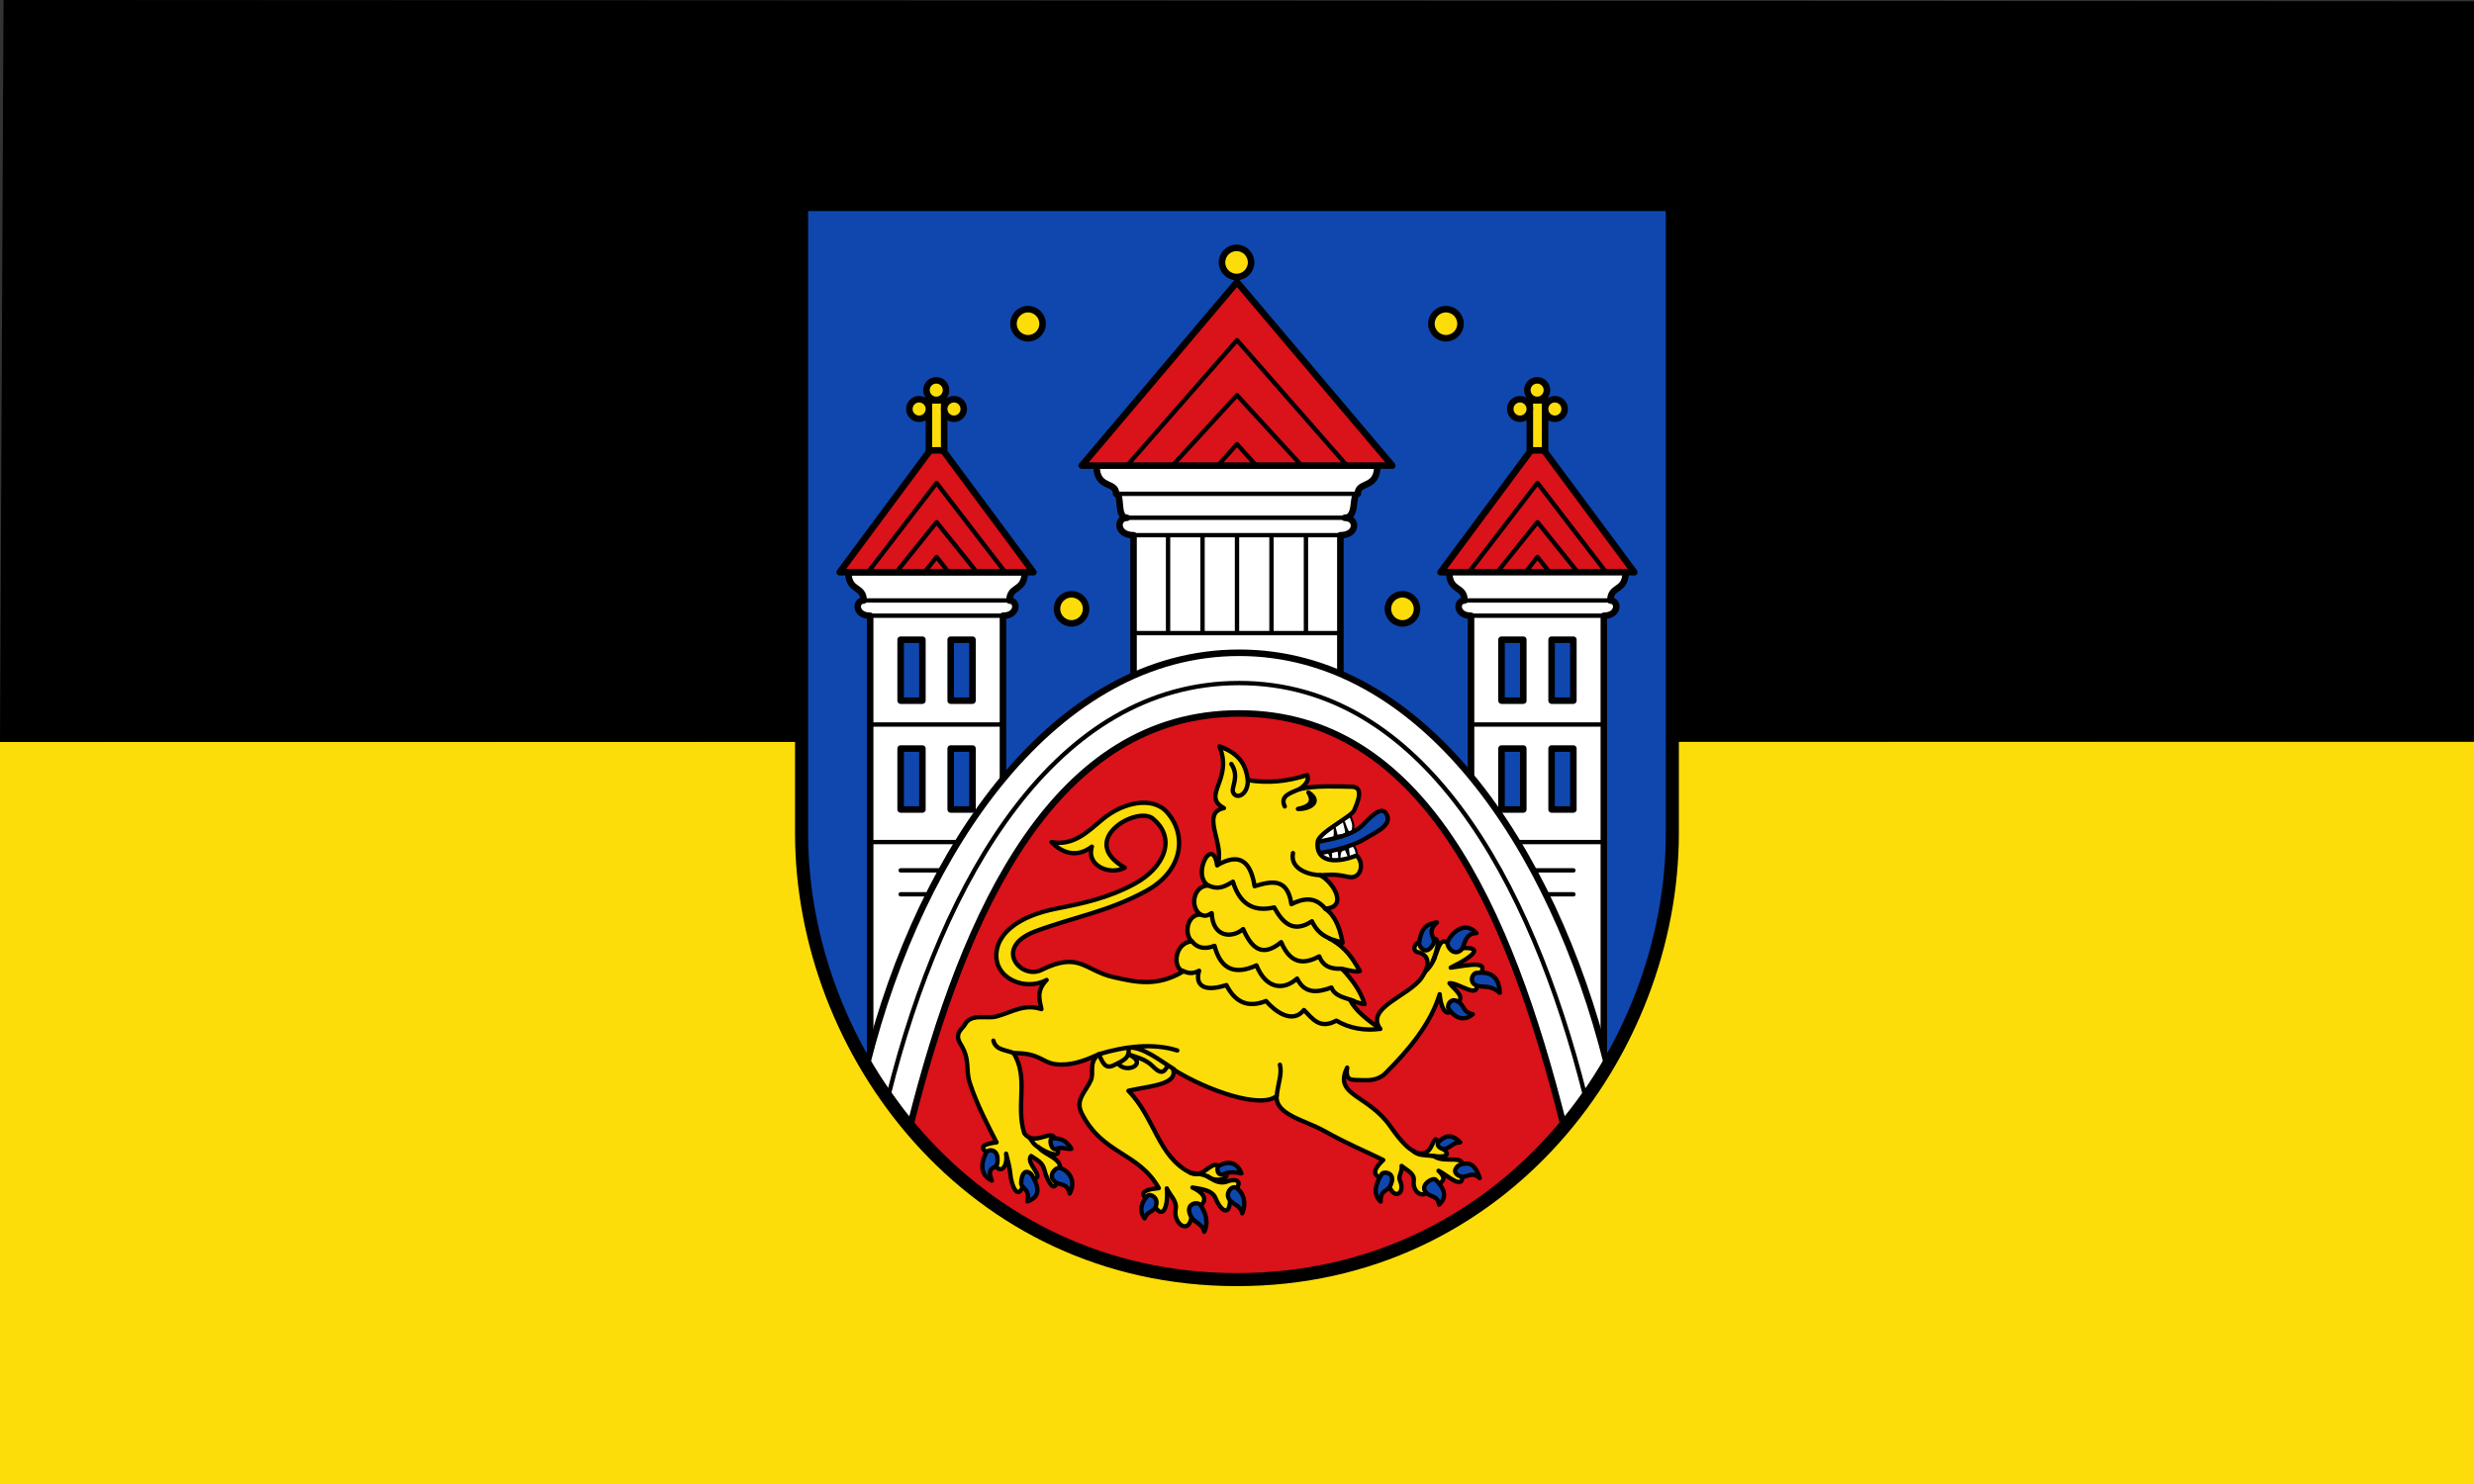
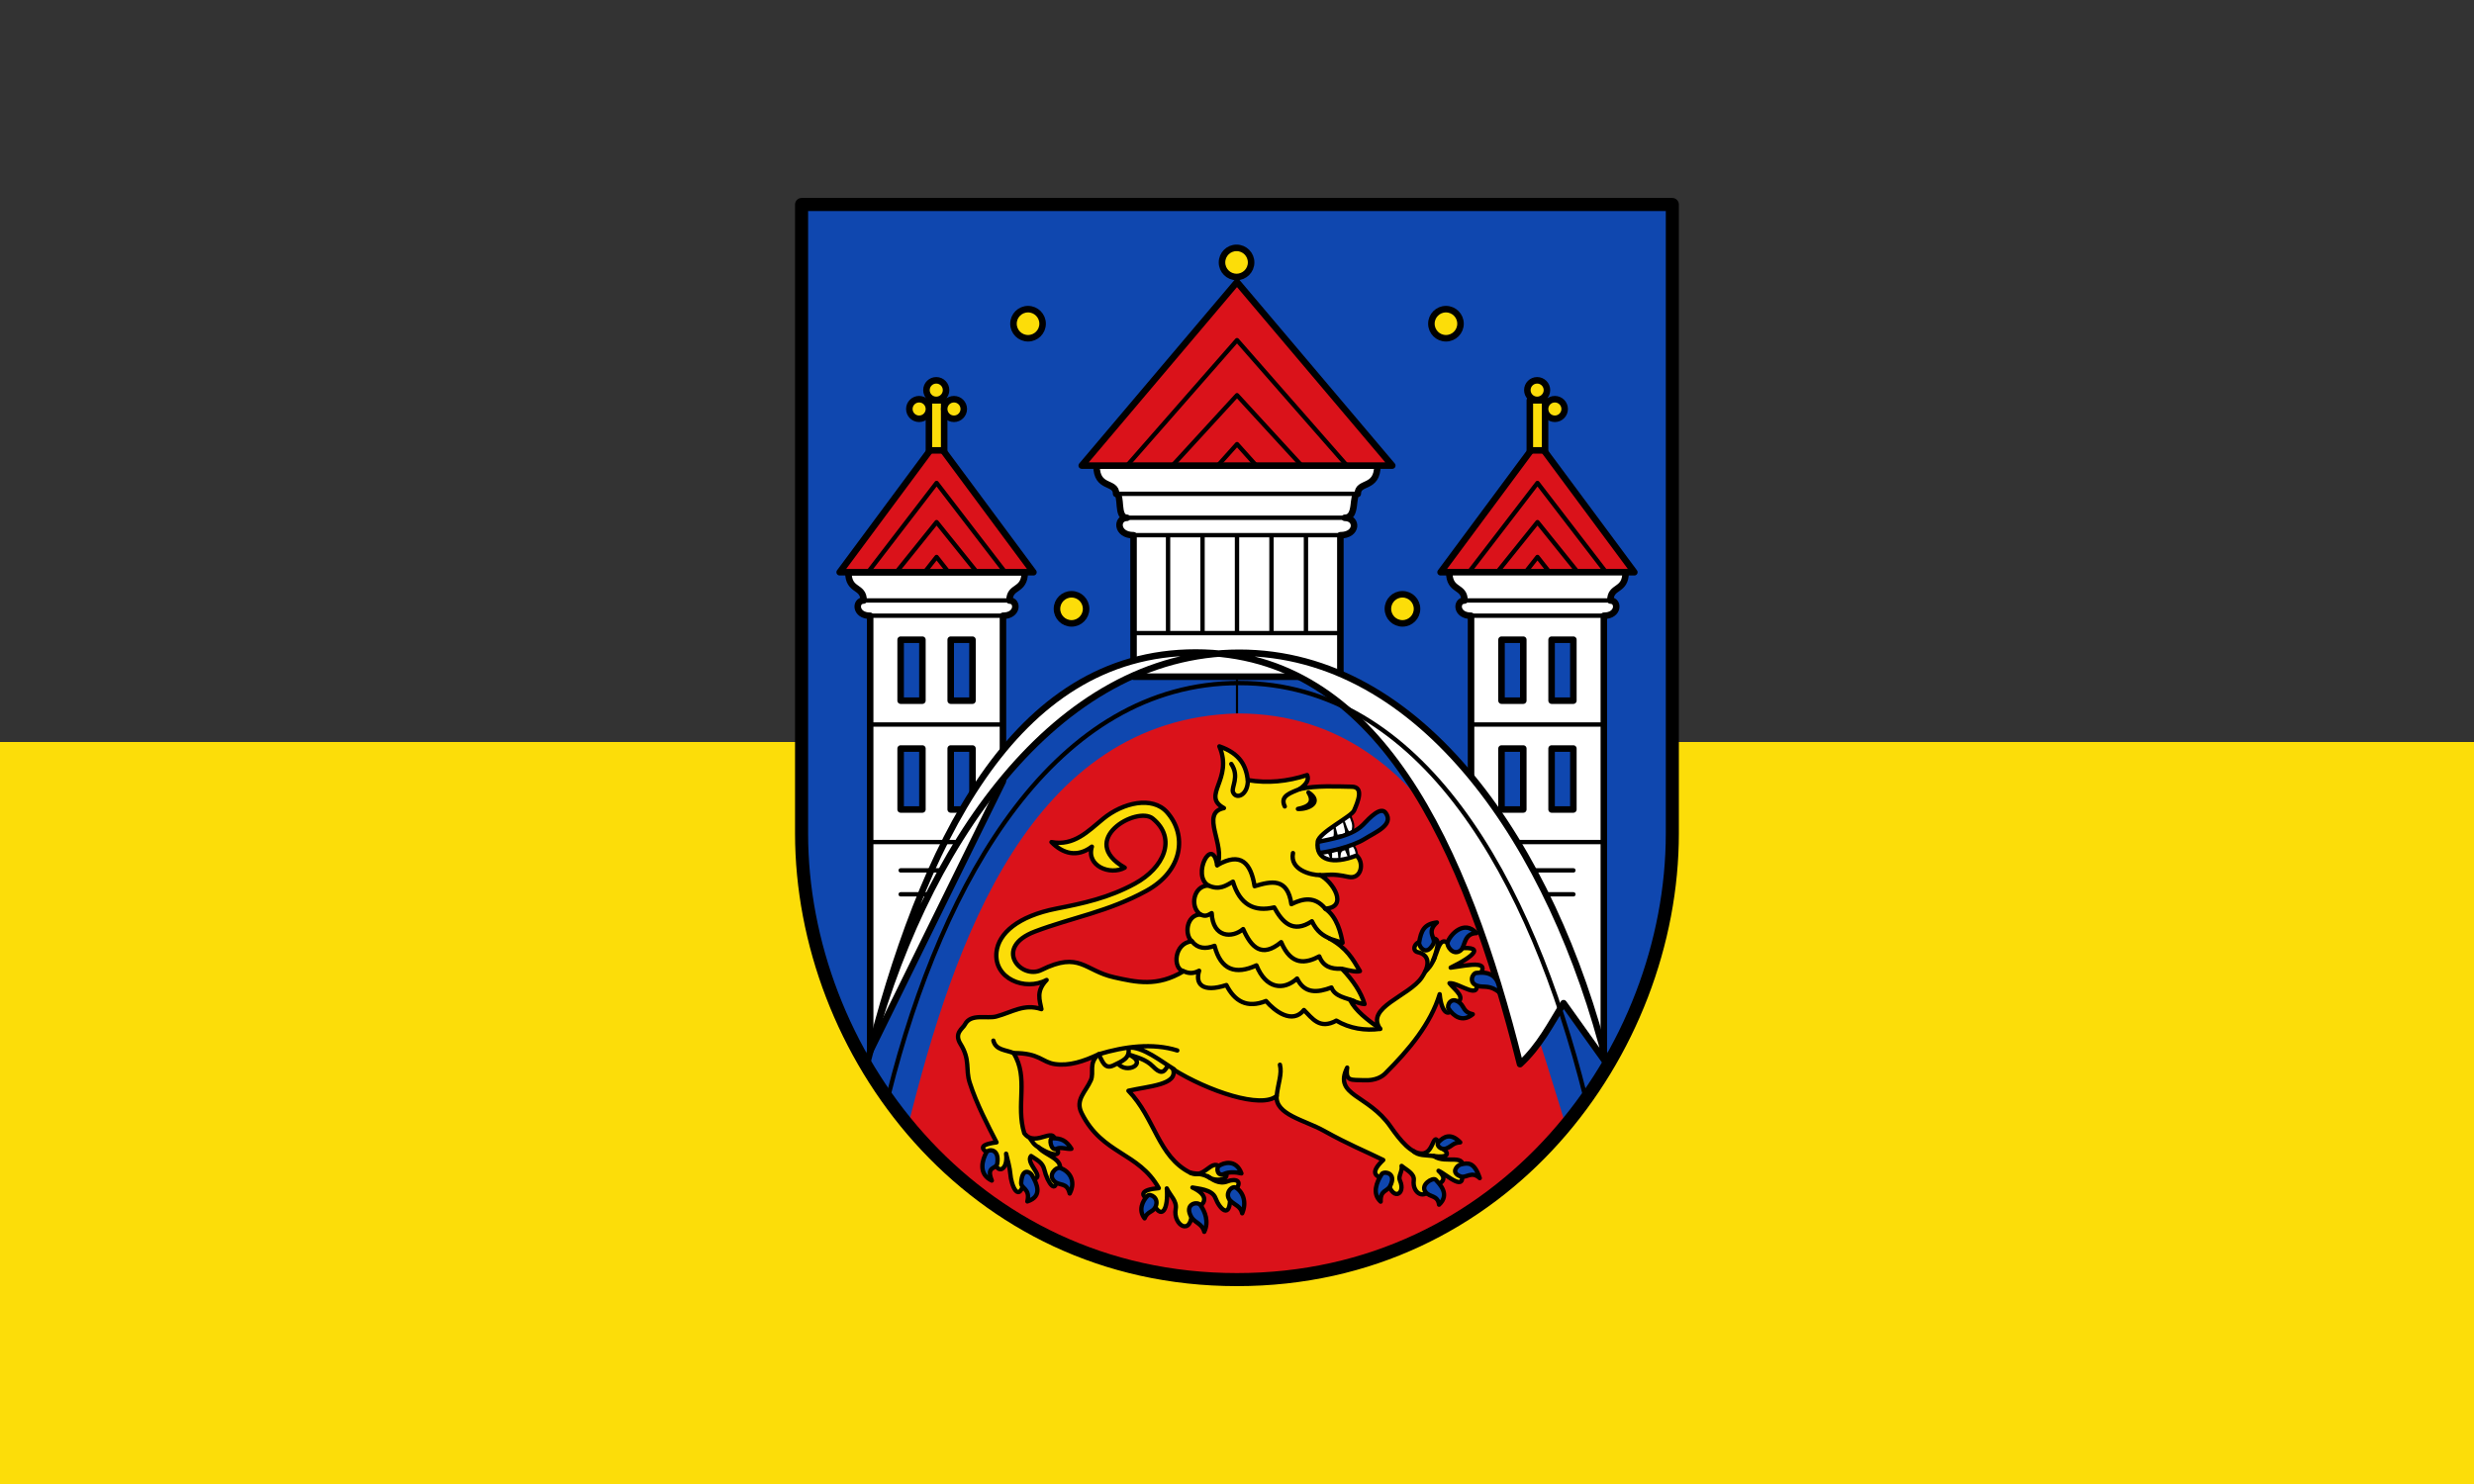
<svg xmlns="http://www.w3.org/2000/svg" height="300" width="500">
  <rect width="100%" height="100%" fill="#333333" stroke="none" />
  <path fill="#fcdd09" d="M0 300h500V150H0z" />
-   <path d="M0 150 .715 0l499.28.255-.031 149.58" color="#000" />
  <path d="M337.98 41.34H162v127.15c0 43.996 34.1 90.19 87.991 90.19 53.894 0 87.991-46.2 87.991-90.19V41.34" fill="#0f47af" />
  <g stroke="#000">
    <g fill-rule="evenodd">
      <path d="M250 131.96v12.32" fill="none" stroke-width=".44" />
      <g stroke-linejoin="round" stroke-linecap="round">
        <g stroke-width="1.32">
          <path d="M171.46 115.68c0 3.96 3.08 2.64 3.08 5.72-1.76 0-1.76 3.08 1.32 3.08v88l26.84-54.56v-33.44c3.08 0 3.08-3.08 1.32-3.08 0-3.08 3.08-1.76 3.08-5.72z" fill="#fff" />
          <g fill="#0f47af">
            <path d="M182.02 129.32h4.4v12.32h-4.4zM192.14 129.32h4.4v12.32h-4.4zM182.02 151.32h4.4v12.32h-4.4zM192.14 151.32h4.4v12.32h-4.4z" />
          </g>
        </g>
        <path d="m189.28 89.28 19.58 26.4H169.7z" fill="#da121a" stroke-width="1.32" />
        <g stroke-width="1.32">
          <path d="M187.74 80.92v10.12h3.08V80.92z" fill="#fcdd09" />
          <path d="m310.72 89.28-19.58 26.4h39.16z" fill="#da121a" />
          <path d="M328.54 115.68c0 3.96-3.08 2.64-3.08 5.72 1.76 0 1.76 3.08-1.32 3.08v88l-26.84-54.56v-33.44c-3.08 0-3.08-3.08-1.32-3.08 0-3.08-3.08-1.76-3.08-5.72z" fill="#fff" />
          <g fill="#0f47af">
            <path d="M317.98 129.32h-4.4v12.32h4.4zM307.86 129.32h-4.4v12.32h4.4zM317.98 151.32h-4.4v12.32h4.4zM307.86 151.32h-4.4v12.32h4.4z" />
          </g>
          <path d="M225.57 99.84c1.305.084 0 4.84 2.2 4.84-2.2 0-2.2 3.52 1.32 3.52v28.6h41.8v-28.6c3.52 0 3.52-3.52.88-3.52 2.64 0 1.32-4.84 2.64-4.84 0-2.64 3.96-.88 3.96-5.72h-56.76c0 4.84 3.96 3.08 3.96 5.72z" fill="#fff" />
          <path d="m250 57.02 31.38 37.1h-62.76L250 57.02" fill="#da121a" />
        </g>
      </g>
    </g>
    <g fill="#fcdd09" stroke-linejoin="round" stroke-linecap="round" stroke-width="1.32">
      <circle cy="53.05" cx="249.91" r="2.943" />
      <circle cy="65.44" cx="207.77" r="2.943" />
      <circle cy="65.44" cx="292.23" r="2.943" />
      <circle cy="123.08" cx="216.56" r="2.943" />
      <circle cy="123.08" cx="283.44" r="2.943" />
    </g>
  </g>
  <g fill-rule="evenodd">
    <path d="M250 144.23c-41.775 1.182-57.17 46.11-66.44 83.21 38.551 43.47 99.67 39.38 132.77-.308-10.129-32.71-23.594-83.04-66.33-82.903" fill="#da121a" />
-     <path d="M324.8 215.12c-11-44-37.4-83.16-74.36-83.16s-64.24 39.16-75.24 83.16l8.8 12.32c11-44 29.48-83.21 66.44-83.21 36.96 0 54.56 39.21 65.56 83.21 3.979-3.689 6.191-8.08 8.8-12.32z" fill="#fff" stroke="#000" stroke-linejoin="round" stroke-linecap="round" stroke-width="1.32" />
+     <path d="M324.8 215.12c-11-44-37.4-83.16-74.36-83.16s-64.24 39.16-75.24 83.16c11-44 29.48-83.21 66.44-83.21 36.96 0 54.56 39.21 65.56 83.21 3.979-3.689 6.191-8.08 8.8-12.32z" fill="#fff" stroke="#000" stroke-linejoin="round" stroke-linecap="round" stroke-width="1.32" />
  </g>
  <g stroke="#000" stroke-linejoin="round" stroke-linecap="round">
    <path d="M337.98 41.34H162v127.15c0 43.996 34.1 90.19 87.991 90.19 53.894 0 87.991-46.2 87.991-90.19V41.34" fill="none" stroke-width="2.64" />
    <g fill-rule="evenodd">
      <path d="M273.32 168.09c-.813.902-1.188-.462-1.694-1.869.546 2.314.986 2.57-1.46 2.746l-.526-1.986c.814 4.437-2.055 3.213-3.33 3.038.455-2.161 6.574-5.328 6.574-5.328.174 1.11.955 1.735.436 3.4zm.935 4.848c-.032-.577-.241-1.623-.935-2.161-1.379.442-.759.944-.759 2.278l-.584-1.402c-1.379.09-1.189 1.034-1.285 1.694-.117-.974.062-2.317-1.694-1.051v1.051c-.723-1.982-.966-1.045-2.22-.73 1.83 2.293 5 1 7.477.321z" fill="#fff" stroke-width=".44" />
      <g stroke-width=".88">
        <path d="M264.29 170.68c3.174-.908 8.499-1.258 11.156-3.924 1.426-1.525 3.641-3.804 4.626-2.396 1.682 2.403-2.157 3.907-4.213 5.205-2.527 1.595-7.514 2.796-10.757 3.063z" fill="#0f47af" />
        <path d="M273.67 163.83c.743-1.7 2.042-4.753-.467-4.79-2.931-.044-7.244-.283-10.515.467 1.314-.941 1.931-1.883 1.485-2.824-3.996 1.308-7.992 1.692-11.988 1.017-.349-2.795-1.465-5.334-5.745-6.819 2.868 6.721-3.747 9.927.92 12.481-4.942.996.45 7.59-1.374 11.546-.948-6.214-5.233 2.073-1.758 4.109-3.042 0-3.818 4.328-1.636 5.841-2.886.131-3.214 4.17-1.718 5.428-3.59.344-3.94 5.508-1.69 6.06-5.324 3.212-9.584 2.203-13.994 1.225-6.06-1.344-6.943-5.335-14.73-1.487-4.108 2.03-9.857-4.537-1.253-7.791 7.509-2.84 14.746-3.957 22.486-8.209 7.363-4.045 8.285-11.26 4.152-15.898-2.95-3.31-8.9-1.952-12.906 1.345-3.066 2.524-5.9 5.55-10.435 4.702 2.308 2.349 5.201 3.172 8.167.92-1.207 3.905 3.705 5.872 6.639 4.246-9.703-5.57 2.469-12.549 5.665-9.925 4.989 4.097 2.146 10.01-3.588 13.14-5.338 2.915-10.5 4.01-15.856 5.058-7.852 1.541-11.7 5.04-12.132 8.735-.635 5.444 5.805 8.02 10.126 5.701-2.186 2.27-1.397 4.044-1.053 5.893-3.484-1.157-5.841.598-9.113 1.485-1.924.521-5.169-.687-6.358 1.634-.407.795-2.245 1.72-.9 3.887 2.058 3.316.992 5.081 1.881 7.865 1.388 4.346 3.7 8.713 5.417 12.06-4.355.558-2.778 1.691-.399 2.901.022 3.885 2.838 3.02 2.337-.607.261 1.039.786 3.01.856 4.098.136 2.103 1.724 6.488 2.951 1.014 5.667.544-.176-2.936 1.239-4.645 1.183.821 2.321 1.262 2.677 2.757.65 2.728 2.6 5.453 2.49 1.176 2.471-3.197-2.247-3.878-3.684-5.707 3.02 2.027 5.137 1.801 3.285-.177.621-5.085-3.761.613-6.146-2.665-1.766-5.65.975-11.198-2.16-16.193 5.272-.018 5.697 1.843 8.347 2.227 2.868.416 5.799-.534 8.838-1.979-2.12 1.819-.854 3.628-1.57 5.248-1.068 2.415-3.211 3.941-1.852 6.66 4.192 8.389 11.465 7.811 15.587 15.15-3.643.287-4.13 1.497-1.336 2.636 1.911 4.292 3.318 1.551 2.957-2.584.699 1.492 2.088 2.557 1.793 4.166-.594 3.242 3.281 5.752 3.294.354 3.376-1.419 3.18-3.253.094-4.699 1.016.246 3.961.329 4.641 2.103.899 2.345 3.089 4.48 2.975-.411 3.41-3.278.918-3.51-.489-2.949-1.778.709-3.187-.439-4.09-1.026 1.716 1.528 5.748.385 2.818-1.414-1.816-2.811-3.307 2.194-6.278.715-6.552-3.261-7.11-11.03-12.512-16.576 4.152-.956 10-1.187 9.03-4.333 7.07 4.406 17.871 8.06 20.921 5.377-.306 3.767 5.666 4.891 9.481 7.01 5.28 2.932 8.05 3.968 12.06 5.938-2.553 2.415-1.972 3.525.758 3.739.907 4.892 3.919 3.279 2.616.403-.404-.891.555-1.85.339-2.945.928.796 2.639 1.523 2.46 2.913-.348 2.693 2.39 4.141 3.439 1.319 2.01-.609 3.668-1.333 1.565-3.243 1.654.744 5.656 4.677 4.633.083 1.321-3.926-3.146-1.316-5.559-3.054 2.786.375 3.446-.485 1.461-1.716-1.84-4.312-1.142 1.081-3.83 1.188-2.19.087-4.398-2.563-6.403-5.442-4.588-6.59-11.584-6.178-8.762-11.917-.396 2.877.841 2.425 3.359 2.552 2.411.121 3.722-.753 4.352-1.383 4.821-4.822 9.162-10.02 10.982-16.01.369 4.058 2.103 4.933 3.038 1.986 2.635-1.172.084-2.744-1.051-4.206 1.907-.17 6.665 3.888 5.257-.701 3.918-4.259-1.175-2.973-5.02-2.453 4.607-2.239 7.622-4.726.467-3.739-2.809-4.02-2.968.797-4.084 2.423 2.096-5.23.457-4.924-1.524-4.058-2.207-.16-2.839 1.976-1.5 2.252 1.646.339 3.02 1.807.799 5.109-2.549 3.782-11.478 6.06-8.412 10.398-2.604-1.831-5.01-3.703-6.075-5.842.989.304 2.071.792 2.921.818-.712-2.376-2.288-4.751-4.556-7.127 1.468.364 2.916.713 3.622.467-1.45-2.471-2.719-4.694-6.075-6.542l2.57.818c-.333-1.824-1.069-5.234-3.505-6.893 4.739-.296 1.568-5.467-1.051-6.776 1.726.025 2.301-.398 5.725.35 2.659.581 3.274-2.921 1.636-4.323-4.748 1.869-8.324 1.02-7.828-2.804.242-1.866 6.807-5.04 7.36-6.309z" fill="#fcdd09" />
        <path d="M288.01 196.46c.63-.644 1.261-1.23 1.891-2.781m-4.32 38.967c1.018 1.056 2.643.835 4.231 1.057m-49.23 3.37c1.316.298 2.427.082 4.02 1.072m-36.425-7.989c.468.619.79 1.287 1.695 1.76m48.803-16.67c.462 1.872-.365 3.666-.653 6.295m-32.1-6.602c1.611 2.324 6.407.053 2.083-1.814 1.673.621 3.506.937 5.02 2.479 1.399 1.425 2.179 1.425 2.932-.109m1.973-3.139c-4.955-1.556-10.683-.814-15.892.774.751 1.296 1.147 3.211 3.097 2.2 1.546-.801 3.376-1.34 2.895-3.55 2.952-.264 6.693 2.836 9.249 4.376m-36.515-5.783c.498 1.949 2.454 1.827 4.089 2.509m74.08-4.893c-3.036.414-6.135-.055-8.859-1.664-3.365 1.866-4.824-.425-6.546-2.144-2.364 2.951-5.887.239-7.663-1.822-3.855 1.546-6.336.053-8.01-3.222-4.859 1.599-6.339-.223-5.511-2.896-1.341.713-2.27.466-3.15.104m1.69-6.06c1.186 1.494 2.768 1.604 4.576.922 1.272 4.909 4.24 5.893 8.471 3.951 1.913 4.74 5.438 5.17 8.217 2.658 1.485 3.089 4.063 2.902 6.94 1.817.704 1.852 2.935 2.07 4.535 2.727m-2.635-6.528c-1.903.069-3.539-.394-4.358-2.493-2.673 1.395-5.643 2.01-7.703-2.877-3.947 3.276-6.05 1.032-7.683-2.644-2.175 1.856-6.116 1.823-6.361-3.222-.636.334-1.196.82-2.279.259m1.636-5.842c2.171.999 3.522.031 4.939-.778 1.401 4.657 4.295 6.153 8.344 5.205 1.622 2.967 3.756 5.363 7.62 2.799 1.028 2.155 2.3 2.886 3.631 3.524m-1.986-12.851c-1.83.009-6.161-1.057-5.475-4.454m-15.315 2.448c4.796-2.789 6.8-.423 7.559 4.239 3.379-1.013 6.651-1.763 7.435 3.635 2.407-1.189 4.75-1.611 6.847.908m-5.526-20.16c2.152.124 5.095-1.381 2.13-3.332 1.173 1.865.281 2.867-2.13 3.332m.385-4.03c-1.799.786-4.116 1.358-3.043 3.528m-10.808-8.587c1.721 2.572-.044 4.705.345 5.686.638 1.612 3.059.597 3-2.433m-72.59 63.58c11-44 33.88-83.19 70.84-83.19s58.96 39.629 69.96 83.63m-92.61-127.6 22.21-25.35 22.21 25.35m-35.26 0 13.05-14.221 13.05 14.221m-9.167 0-3.878-4.328-3.878 4.328m17.804 14.08v19.8m-6.966-19.8v19.8m-6.967-19.8v19.8m-6.967-19.8v19.8m-6.967-19.8v19.8m-6.967 0h41.8m-41.8-19.8h41.8m-43.12-3.52h44m-46.2-4.84h48.84m33.887 15.84 2.42-3.08 2.42 3.08m5.72 0-8.14-10.12-8.14 10.12m22 0-13.86-18.04-13.86 18.04m21.12 65.12h-5.28m5.28-4.84h-7.92m14.08-5.72h-17.16m17.16-23.76h-26.84m26.84-22h-26.84m28.16-3.08h-29.48m-121.44 0h29.48m-28.16 3.08h26.84m-26.84 22h26.84m-26.84 23.76h17.16m-11 5.72h7.92m-7.92 4.84h5.28m-11.88-65.12 13.86-18.04 13.86 18.04m-22 0 8.14-10.12 8.14 10.12m-5.72 0-2.42-3.08-2.42 3.08" fill="none" />
        <g fill="#0f47af">
          <path d="M292.75 203.89c-.412-.625.562-2.672 2.355-1.084.787.697.711 1.852 2.546 2.227-2.101 1.743-3.88.404-4.901-1.143zM295.22 235.4c-.728.176-2.118 1.667-.043 2.42 1.199.435 2.193-1.211 3.881.344-1.111-3.284-2.345-3.124-3.837-2.764zM290.14 238.49c-.516-.543-3.206 1-2.01 2.507.878 1.105 2.415.55 2.707 2.533 2.248-2.042.161-4.139-.696-5.04zM279.26 237.34c.403-.631 3.134-.314 1.674 2.456-.587 1.114-1.992.751-1.897 3.121-1.78-1.632-.829-3.929.223-5.577zM246.33 235.71c-.607.439-.245 2.242 1.095 1.599.883-.424 2.309-.383 3.469-.099-1.089-2.964-3.667-2.149-4.564-1.501zM249.84 240.12c-.878-.578-2.498 1.262-1.178 2.601.895.908 2.095 1.119 2.386 2.556.898-2.087.294-4.169-1.207-5.157zM242.63 243.64c-.636-.911-3.428-.241-1.824 2.448.653 1.095 2.178 1.271 2.577 2.929.969-2.022.167-4.059-.753-5.377zM231.93 241.73c.527-.532 2.404.45 1.614 2.217-.521 1.164-1.599.849-2.221 2.346-1.269-1.593-.468-3.479.607-4.563zM212.67 230.1c-.749 0-.273 2.665.856 2.137.904-.423 2.156.129 3.01-.006-1.054-1.677-2.052-2.132-3.867-2.131zM214.19 236.1c-.718-.213-2.52 1.436-1.065 2.733 1.084.966 2.501.107 3.066 2.442 1.372-2.604-.176-4.633-2-5.175zM208.57 237.58c-.375-.648-1.967-1.641-2.192 1.482-.092 1.272 1.899 1.139 1.254 3.814 3.149-1.041 1.962-3.526.939-5.296zM199.37 232.94c.365-.654 2.656-.837 2.178 2.257-.195 1.26-2.334.45-1.1 3.462-2.803-1.299-1.929-4.196-1.078-5.719zM298.32 196.69c-.743.092-1.609 2.075.374 2.631 1.231.345 2.445-.288 4.415 1.376-.142-3.851-2.542-4.286-4.789-4.01zM292.56 190.51c-.224.714 1.108 2.797 2.619 1.628 1.01-.78.561-3.421 3.22-3.503-2.507-2.788-5.359.343-5.84 1.875zM286.81 190.53c-.125.738 1.42 3.03 2.878.259.594-1.128-1.547-2.326.715-4.309-2.623.312-3.196 1.703-3.593 4.05zM290.69 230.92c-.511.547.506 1.684 1.611 1.249 1.187-.467 1.349-1.161 2.815-1.24-1.927-1.985-3.35-1.161-4.427-.009z" />
        </g>
      </g>
    </g>
    <g fill="#fcdd09" stroke-width="1.32">
      <circle cy="78.863" cx="189.22" r="1.98" />
      <circle cy="82.68" cx="192.8" r="1.98" />
      <circle cy="82.68" cx="185.76" r="1.98" />
      <path d="M309.18 80.92v10.12h3.08V80.92z" fill-rule="evenodd" />
      <circle cx="310.66" cy="78.863" r="1.98" />
      <circle cx="314.24" cy="82.68" r="1.98" />
-       <circle cx="307.2" cy="82.68" r="1.98" />
    </g>
  </g>
</svg>